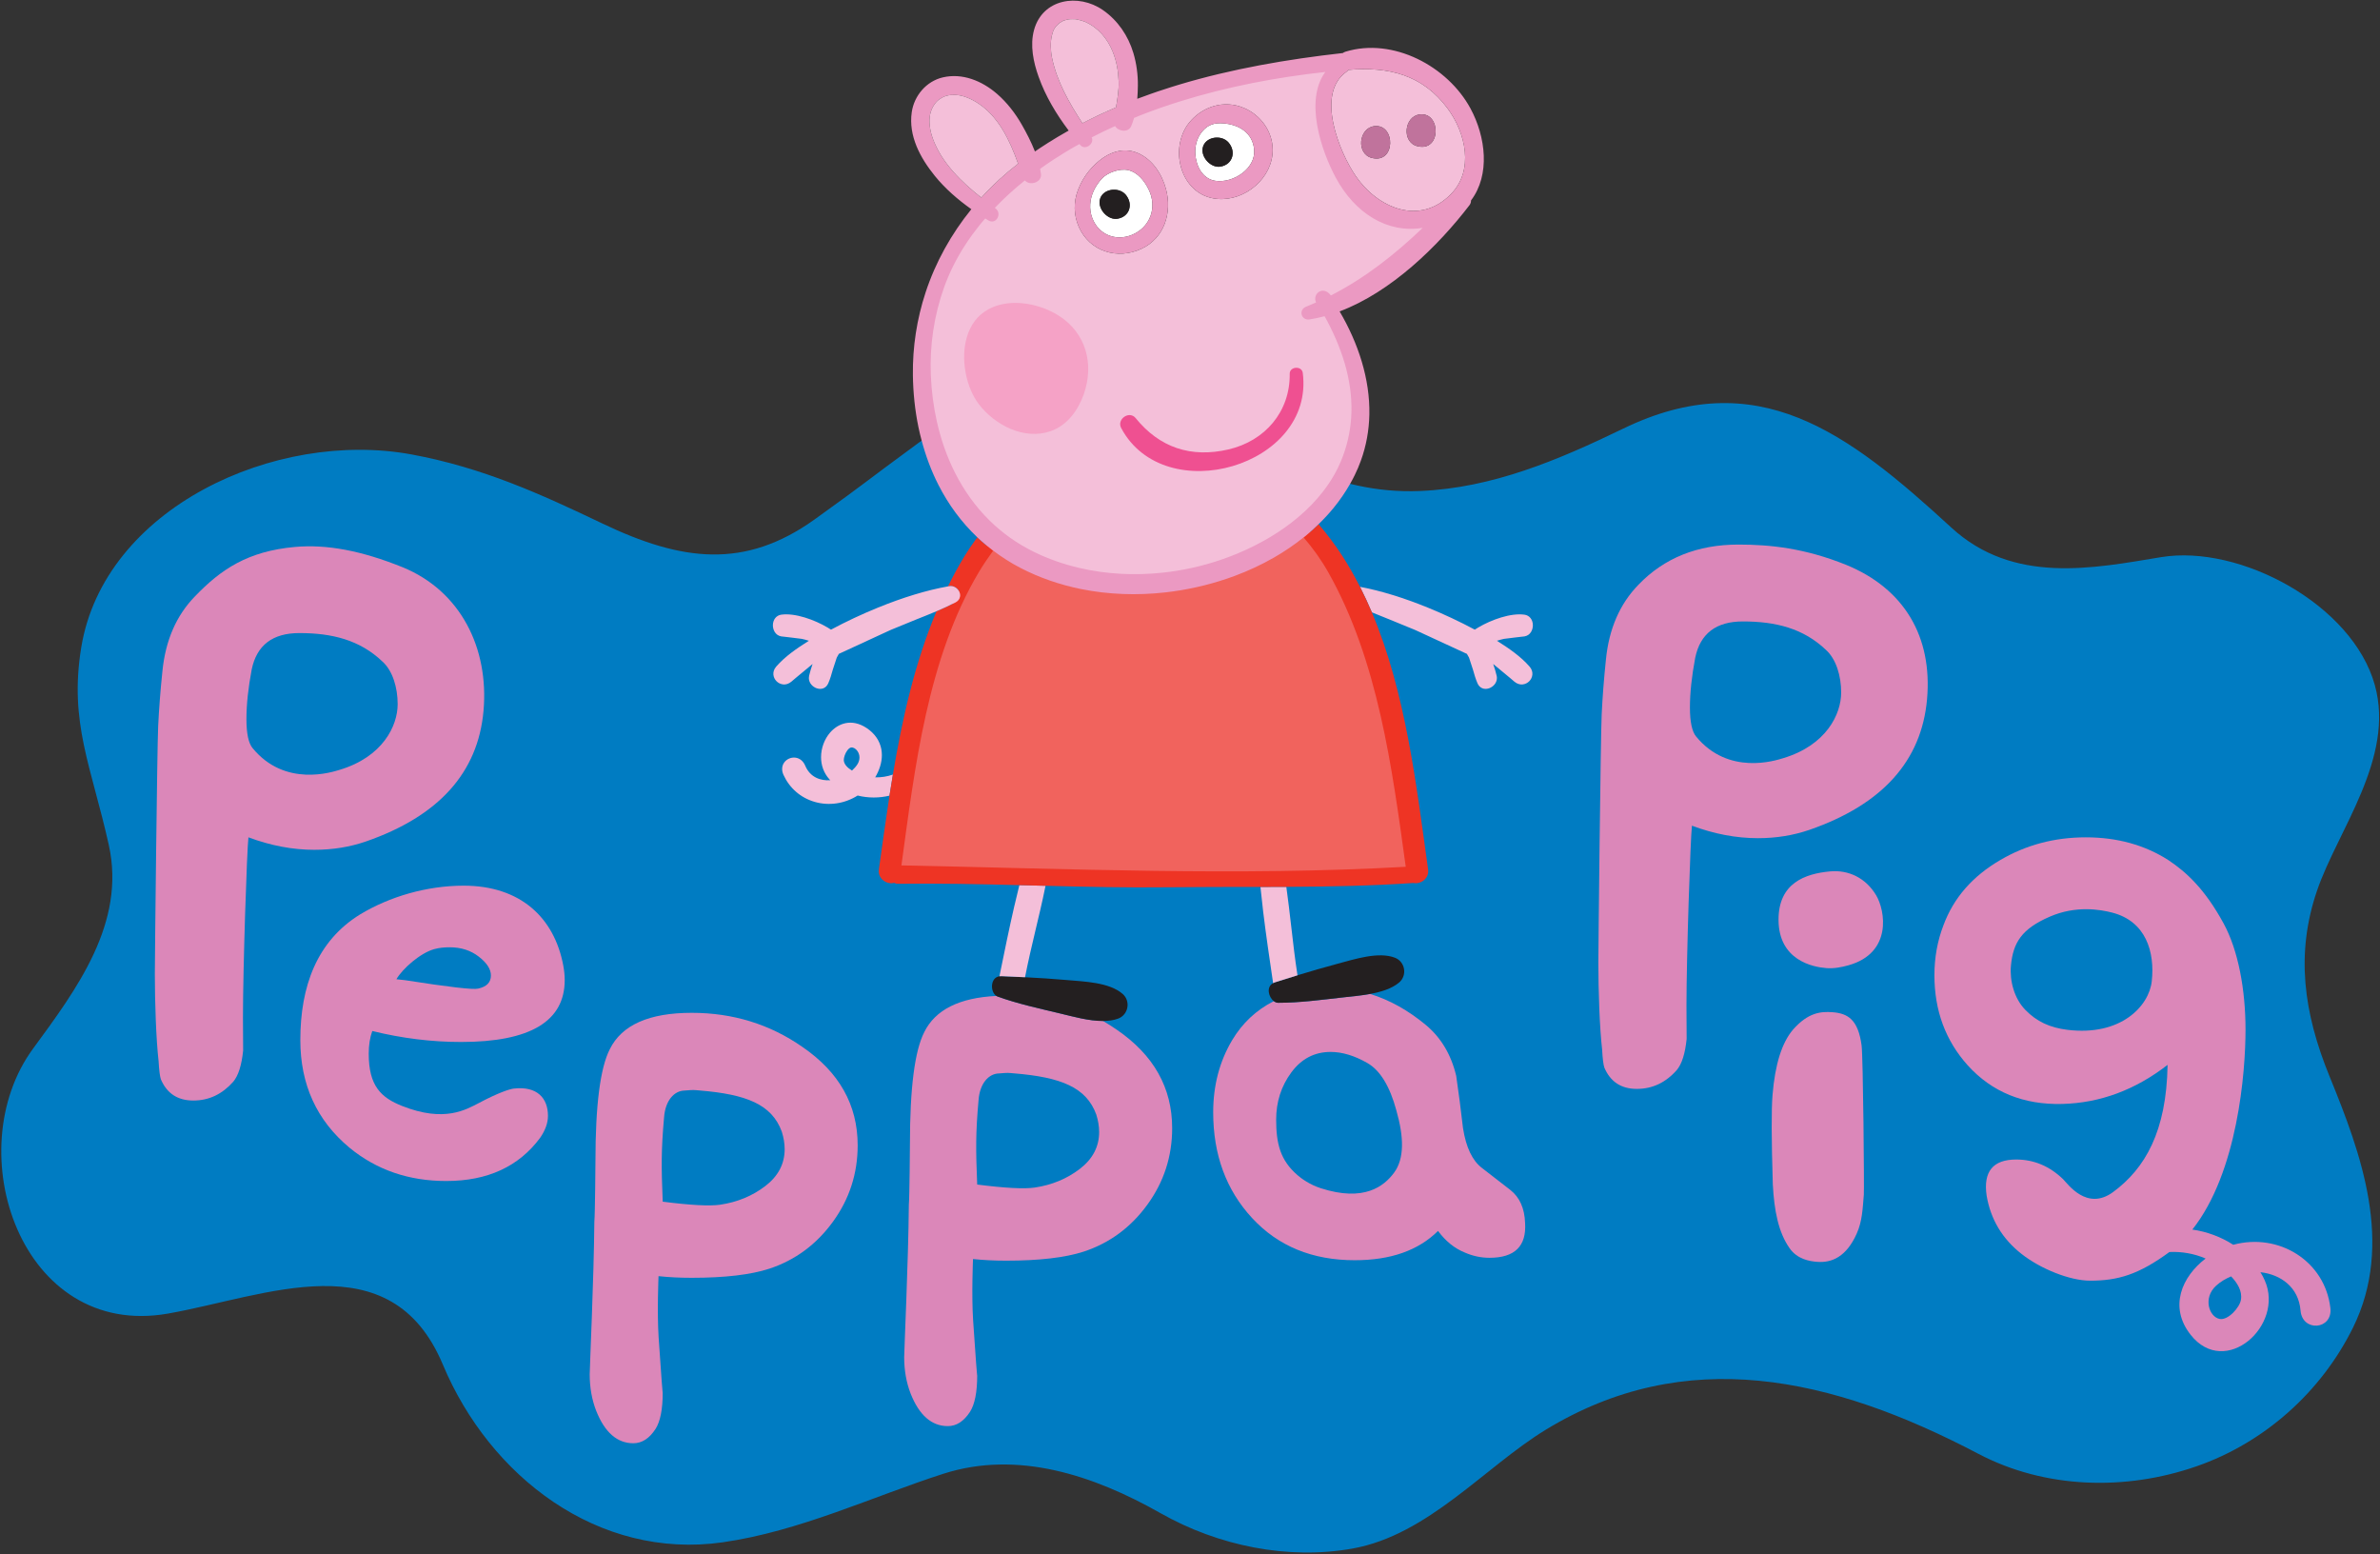
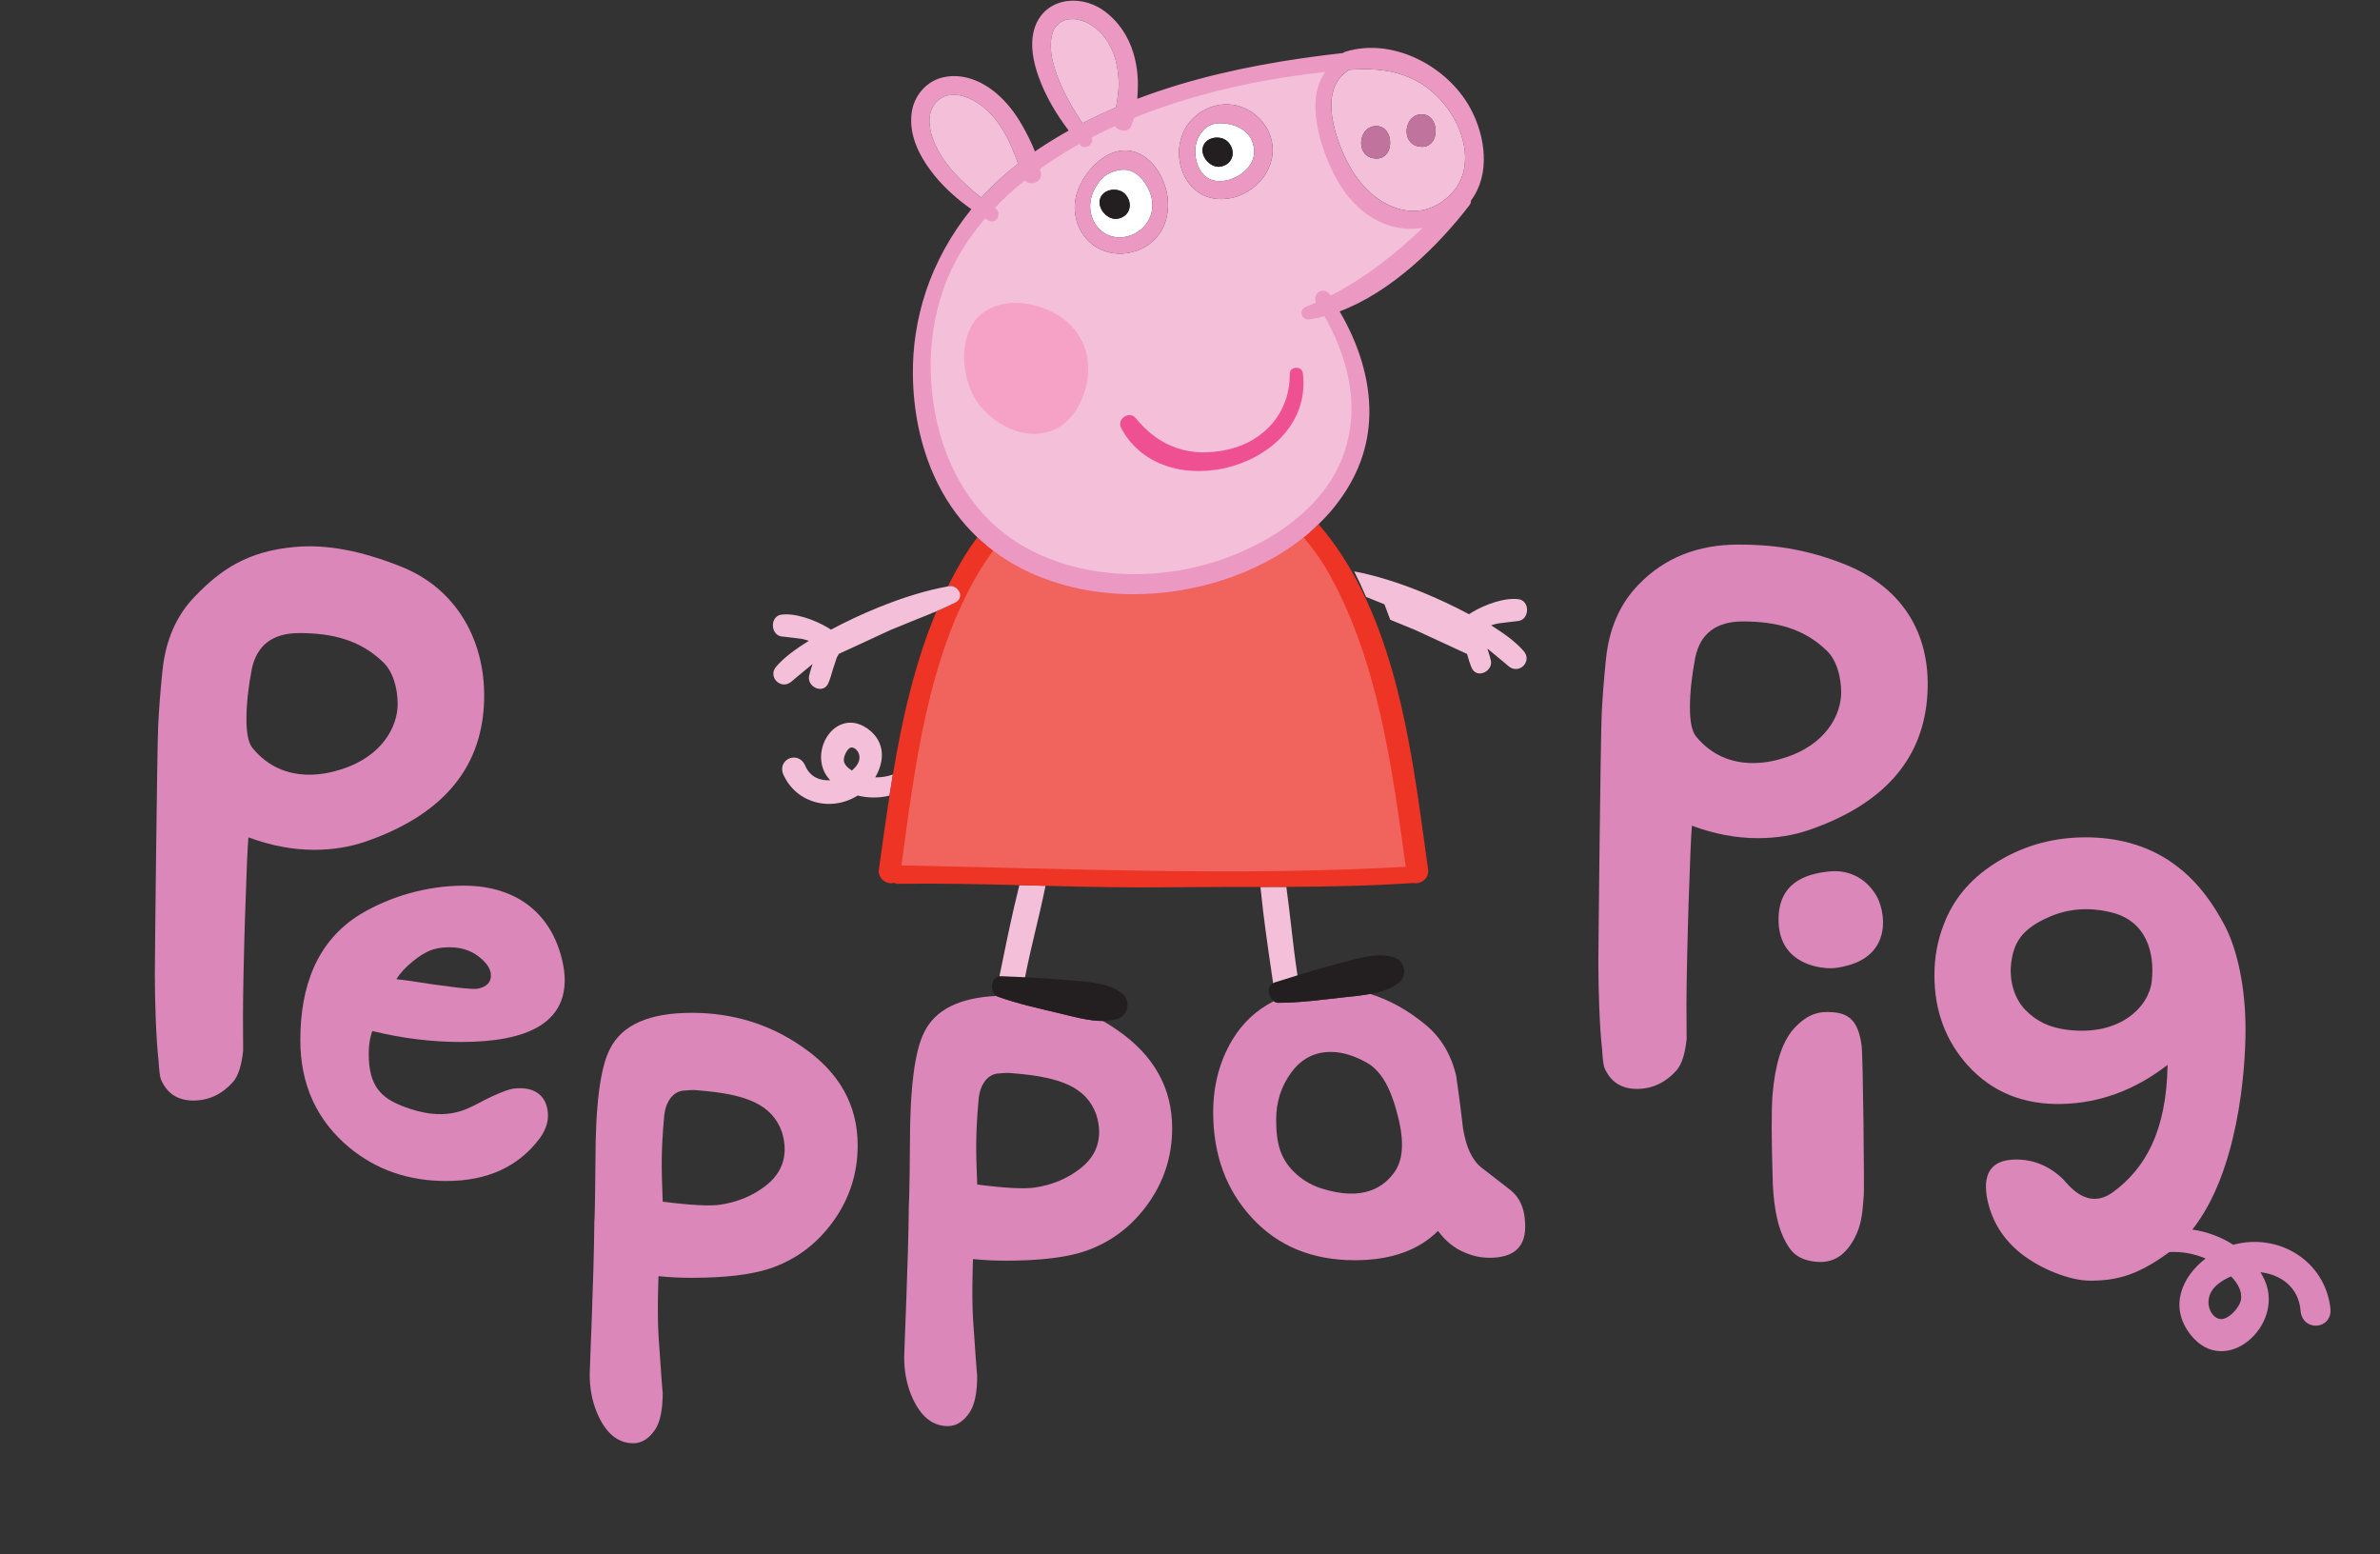
<svg xmlns="http://www.w3.org/2000/svg" xmlns:ns1="http://www.inkscape.org/namespaces/inkscape" xmlns:ns2="http://sodipodi.sourceforge.net/DTD/sodipodi-0.dtd" width="1000" height="652.846" id="svg2" version="1.1" ns1:version="0.91 r13725" ns2:docname="Peppa_Pig.svg">
  <rect width="100%" height="100%" fill="#333333" stroke="none" />
  <defs id="defs4">
    <clipPath clipPathUnits="userSpaceOnUse" id="clipPath3151">
      <path ns1:connector-curvature="0" d="m 190.636,589.727 234.532,0 0,54.819 -234.532,0 0,-54.819 z" id="path3153" />
    </clipPath>
    <clipPath clipPathUnits="userSpaceOnUse" id="clipPath44048">
      <path ns1:connector-curvature="0" d="m 203.262,624.717 143.86,0 0,30.418 -143.86,0 0,-30.418 z" id="path44050" />
    </clipPath>
    <clipPath clipPathUnits="userSpaceOnUse" id="clipPath44084">
      <path ns1:connector-curvature="0" d="m 429.16,613.423 108.016,0 0,51.912 -108.016,0 0,-51.912 z" id="path44086" />
    </clipPath>
    <clipPath clipPathUnits="userSpaceOnUse" id="clipPath60303">
      <path ns1:connector-curvature="0" d="m 501.461,74.188 107.471,0 0,-78.433 -107.471,0 0,78.433 z" id="path60305" />
    </clipPath>
    <clipPath clipPathUnits="userSpaceOnUse" id="clipPath60309">
      <path ns1:connector-curvature="0" d="m 520,19 69,0 0,39 -69,0 0,-39 z" id="path60311" />
    </clipPath>
    <clipPath clipPathUnits="userSpaceOnUse" id="clipPath61247">
      <path ns1:connector-curvature="0" d="M 155.379,978 30,978 l 0,-42.473 125.379,0 0,42.473 z" id="path61249" />
    </clipPath>
    <clipPath clipPathUnits="userSpaceOnUse" id="clipPath63360">
      <path ns1:connector-curvature="0" d="m 401,88.301 159.468,0 0,-51.324 -159.468,0" id="path63362" />
    </clipPath>
    <clipPath clipPathUnits="userSpaceOnUse" id="clipPath63368">
      <path ns1:connector-curvature="0" d="m 401,88.297 0,-51.294 159.376,0 0,51.294" id="path63370" />
    </clipPath>
    <clipPath clipPathUnits="userSpaceOnUse" id="clipPath63360-4">
      <path ns1:connector-curvature="0" d="m 401,88.301 159.468,0 0,-51.324 -159.468,0" id="path63362-0" />
    </clipPath>
    <clipPath clipPathUnits="userSpaceOnUse" id="clipPath63368-9">
      <path ns1:connector-curvature="0" d="m 401,88.297 0,-51.294 159.376,0 0,51.294" id="path63370-4" />
    </clipPath>
    <clipPath clipPathUnits="userSpaceOnUse" id="clipPath63960">
      <path ns1:connector-curvature="0" d="m 140.4,208.404 217.811,0 0,34.463 -217.811,0 0,-34.463 z" id="path63962" />
    </clipPath>
    <clipPath clipPathUnits="userSpaceOnUse" id="clipPath64439">
      <path ns1:connector-curvature="0" d="m 0,0 623.622,0 0,538.583 L 0,538.583 0,0 z" id="path64441" />
    </clipPath>
  </defs>
  <ns2:namedview id="base" pagecolor="#ffffff" bordercolor="#666666" borderopacity="1.0" ns1:pageopacity="0.0" ns1:pageshadow="2" ns1:zoom="0.35" ns1:cx="640.33789" ns1:cy="77.185438" ns1:document-units="px" ns1:current-layer="g65983" showgrid="false" fit-margin-left="0.5" fit-margin-bottom="0.5" fit-margin-top="0.5" fit-margin-right="0.5" ns1:window-width="1088" ns1:window-height="1006" ns1:window-x="832" ns1:window-y="0" ns1:window-maximized="0" />
  <g ns1:label="Layer 1" ns1:groupmode="layer" id="layer1" transform="translate(-1474.613,1284.652)">
    <g id="g65983" transform="matrix(3.087,0,0,-3.087,1061.629,1272.403)">
-       <path id="path64625" style="fill:#007cc2;fill-opacity:1;fill-rule:nonzero;stroke:none" d="m 432.712,628.783 c 9.277,3.215 17.007,10.13 21.335,18.886 5.639,11.418 1.082,23.73 -3.177,34.145 -3.583,8.764 -4.624,16.775 -1.735,25.272 2.793,8.218 10.645,18.025 7.886,28.006 -3.033,10.972 -18.364,19.19 -29.086,17.423 -9.257,-1.527 -20.101,-3.756 -28.571,4.032 -14.176,13.036 -26.443,22.27 -44.639,13.462 -8.819,-4.27 -17.806,-8.091 -27.668,-8.495 -12.084,-0.494 -20.525,5.587 -31.08,10.203 -12.206,5.336 -28.92,2.408 -37.045,-3.556 -8.383,-6.152 -6.672,-5.053 -14.221,-10.476 -9.552,-6.86 -18.126,-5.766 -28.961,-0.583 -8.418,4.025 -16.286,7.596 -25.928,9.383 -18.543,3.432 -41.89,-7.299 -44.984,-26.268 -1.668,-10.235 1.378,-16.201 3.749,-26.853 2.369,-10.641 -4.379,-19.65 -10.305,-27.731 -10.217,-13.925 -1.635,-39.565 18.355,-36.056 13.288,2.333 30.33,9.971 37.421,-6.942 6.388,-15.232 21.135,-26.595 38.083,-24.182 10.481,1.493 20.474,6.254 30.028,9.324 10.115,3.249 20.46,-0.194 29.576,-5.36 7.863,-4.458 17.357,-6.384 26.143,-4.81 10.256,1.836 18.001,11.093 26.207,16.117 19.095,11.681 38.956,7.287 58.974,-3.235 9.07,-4.764 20.005,-5.05 29.643,-1.706" ns1:connector-curvature="0" />
      <path id="path64631" style="fill:#db87b9;fill-opacity:1;fill-rule:nonzero;stroke:none" d="m 176.576,712.689 c 2.478,0 4.815,0.378 7.019,1.137 9.907,3.441 15.24,9.36 15.997,17.757 0.755,8.533 -3.106,16.322 -11.007,19.557 -5.636,2.271 -10.349,3.147 -14.661,2.762 -6.451,-0.577 -10.102,-3.08 -13.606,-6.722 -2.545,-2.611 -4.021,-6.01 -4.432,-10.201 -0.272,-2.617 -0.464,-5.098 -0.576,-7.439 -0.146,-3.004 -0.454,-31.991 -0.454,-33.777 0,-3.78 0.171,-8.879 0.511,-11.835 0.07,-1.236 0.172,-2.059 0.311,-2.472 0.82,-1.923 2.293,-2.885 4.417,-2.885 2.121,0 3.934,0.86 5.444,2.573 0.684,0.824 1.13,2.231 1.335,4.225 -0.018,1.507 -0.024,3.018 -0.024,4.529 0,6.661 0.538,22.775 0.744,24.491 3.029,-1.132 6.023,-1.7 8.982,-1.7 z m -8.533,24.554 c 0.685,3.292 2.845,4.939 6.483,4.939 4.46,0 8.235,-0.936 11.32,-3.884 1.374,-1.235 2.061,-3.524 2.061,-5.787 0,-2.948 -2.017,-7.185 -7.926,-8.948 -0.941,-0.281 -7.416,-2.43 -11.834,2.982 -0.524,0.642 -0.824,1.92 -0.824,3.91 0,1.989 0.239,4.25 0.72,6.788" ns1:connector-curvature="0" />
      <path id="path64633" style="fill:#db87b9;fill-opacity:1;fill-rule:nonzero;stroke:none" d="m 196.899,707.809 c -5.032,0 -10.078,-1.489 -14.075,-3.894 -5.934,-3.641 -8.165,-9.837 -8.165,-17.121 0,-6.047 2.229,-10.927 6.684,-14.637 3.68,-3.026 8.07,-4.538 13.172,-4.538 5.616,0 9.879,1.957 12.784,5.878 0.709,1.029 1.066,2.026 1.066,2.987 0,2.409 -1.474,4.074 -4.646,3.714 -0.585,-0.066 -2.163,-0.584 -4.744,-1.959 -1.742,-0.892 -4.681,-2.698 -10.456,-0.41 -2.859,1.13 -4.55,2.712 -4.55,7.107 0,1.171 0.16,2.201 0.485,3.094 4.057,-0.995 8.084,-1.492 12.081,-1.492 9.405,0 14.11,2.811 14.11,8.429 0,0.619 -0.067,1.27 -0.192,1.956 -1.226,6.578 -5.88,10.886 -13.554,10.886 z m 1.963,-14.008 c -0.647,-0.173 -3.967,0.21 -9.965,1.148 l -1.161,0.128 c 0.837,1.448 3.25,3.562 5.129,4.09 0.704,0.199 1.416,0.257 2.127,0.257 1.546,0 2.869,-0.426 3.965,-1.279 1.097,-0.853 1.645,-1.704 1.645,-2.556 0,-0.939 -0.58,-1.535 -1.74,-1.788" ns1:connector-curvature="0" />
      <path id="path64635" style="fill:#db87b9;fill-opacity:1;fill-rule:nonzero;stroke:none" d="m 242.988,685.87 c -4.433,3.088 -9.452,4.635 -15.059,4.635 -5.801,0 -9.518,-1.649 -11.146,-4.946 -1.305,-2.543 -1.956,-7.627 -1.956,-15.249 0,0 -0.049,-7.144 -0.15,-8.242 -0.065,-7.693 -0.632,-19.867 -0.632,-20.759 0,-1.784 0.292,-3.433 0.877,-4.945 1.168,-2.953 2.857,-4.431 5.065,-4.431 1.168,0 2.174,0.649 3.021,1.951 0.649,1.029 0.974,2.674 0.974,4.932 0,-0.205 -0.215,2.293 -0.555,7.5 -0.224,3.442 -0.015,8.355 -0.015,8.355 1.436,-0.149 2.828,-0.223 4.522,-0.223 4.497,0 8.017,0.412 10.56,1.238 3.52,1.164 6.403,3.292 8.652,6.386 2.248,3.088 3.372,6.558 3.372,10.404 0,5.496 -2.511,9.959 -7.53,13.394 z m -5.042,-18.938 c -1.759,-1.347 -3.812,-2.194 -6.153,-2.54 -1.433,-0.206 -4.035,-0.067 -7.811,0.415 -0.19,4.797 -0.216,6.963 0.185,11.481 0.173,2.323 1.405,3.622 2.797,3.64 1.312,0.105 1.139,0.085 2.096,0.005 6.279,-0.523 9.763,-1.867 11.13,-5.595 0.26,-0.829 0.391,-1.622 0.391,-2.381 0,-2.004 -0.878,-3.681 -2.635,-5.025" ns1:connector-curvature="0" />
      <path id="path64637" style="fill:#db87b9;fill-opacity:1;fill-rule:nonzero;stroke:none" d="m 269.554,692.725 c -0.054,0.019 -0.105,0.045 -0.154,0.077 -5.037,-0.241 -8.312,-1.875 -9.813,-4.912 -1.306,-2.542 -1.956,-7.625 -1.956,-15.249 0,0 -0.048,-7.144 -0.148,-8.242 -0.067,-7.694 -0.635,-19.866 -0.635,-20.758 0,-1.783 0.293,-3.432 0.877,-4.946 1.169,-2.952 2.857,-4.43 5.066,-4.43 1.169,0 2.174,0.649 3.021,1.951 0.648,1.028 0.974,2.674 0.974,4.932 0,-0.206 -0.213,2.291 -0.554,7.498 -0.226,3.444 -0.015,8.355 -0.015,8.355 1.434,-0.148 2.827,-0.222 4.522,-0.222 4.497,0 8.015,0.413 10.56,1.237 3.518,1.166 6.402,3.292 8.651,6.387 2.247,3.089 3.373,6.558 3.373,10.405 0,5.494 -2.51,9.958 -7.53,13.393 -0.617,0.428 -1.244,0.824 -1.882,1.195 -1.923,-0.007 -4.088,0.603 -5.712,0.993 -2.986,0.717 -5.876,1.336 -8.645,2.336 z m 13.44,-16.056 c 0.261,-0.828 0.391,-1.621 0.391,-2.382 0,-2.002 -0.88,-3.679 -2.636,-5.025 -1.757,-1.346 -3.81,-2.193 -6.151,-2.537 -1.433,-0.207 -4.037,-0.069 -7.812,0.413 -0.191,4.797 -0.216,6.963 0.184,11.482 0.174,2.323 1.406,3.62 2.798,3.639 1.313,0.105 1.139,0.084 2.096,0.004 6.279,-0.522 9.764,-1.866 11.13,-5.594" ns1:connector-curvature="0" />
      <path id="path64639" style="fill:#db87b9;fill-opacity:1;fill-rule:nonzero;stroke:none" d="m 307.756,691.871 c -0.214,-0.002 -0.418,0.086 -0.599,0.224 -2.385,-1.213 -4.282,-2.981 -5.675,-5.323 -1.717,-2.889 -2.574,-6.159 -2.574,-9.803 0,-5.782 1.769,-10.583 5.306,-14.401 3.537,-3.82 8.191,-5.728 13.962,-5.728 4.876,0 8.657,1.327 11.334,3.986 1.032,-1.392 2.235,-2.366 3.607,-2.924 1.099,-0.486 2.231,-0.731 3.402,-0.731 3.432,0 5.047,1.582 4.841,4.746 -0.07,1.993 -0.74,3.489 -2.011,4.487 -1.27,0.997 -2.56,1.994 -3.863,2.993 -1.306,0.995 -2.163,2.798 -2.576,5.417 -0.273,2.407 -0.584,4.777 -0.926,7.116 -0.688,2.889 -2.062,5.192 -4.121,6.912 -2.422,2.014 -4.955,3.421 -7.596,4.232 -1.257,-0.23 -2.538,-0.341 -3.587,-0.457 -3.053,-0.341 -5.98,-0.744 -8.924,-0.746 z m 16.087,-14.665 c 1.029,-3.591 1.102,-6.523 -0.306,-8.443 -1.365,-1.858 -4.09,-4.025 -9.979,-2.128 -1.553,0.5 -2.675,1.345 -3.194,1.796 -2.297,1.997 -2.886,4.215 -2.886,7.534 0,2.416 0.683,4.557 2.058,6.421 1.373,1.863 3.157,2.797 5.352,2.797 1.58,0 3.243,-0.501 4.994,-1.502 1.748,-1.002 3.069,-3.159 3.961,-6.475" ns1:connector-curvature="0" />
      <path id="path64641" style="fill:#db87b9;fill-opacity:1;fill-rule:nonzero;stroke:none" d="m 385.061,751.465 c -5.637,2.27 -10.332,2.761 -14.662,2.761 -5.567,0 -10.102,-1.82 -13.605,-5.462 -2.546,-2.611 -4.023,-6.012 -4.433,-10.201 -0.272,-2.619 -0.465,-5.098 -0.576,-7.439 -0.145,-3.004 -0.454,-31.992 -0.454,-33.778 0,-3.779 0.17,-8.88 0.513,-11.834 0.065,-1.236 0.168,-2.059 0.308,-2.472 0.821,-1.924 2.293,-2.886 4.417,-2.886 2.122,0 3.935,0.857 5.444,2.574 0.685,0.824 1.13,2.23 1.335,4.223 -0.018,1.508 -0.024,3.019 -0.024,4.53 0,6.659 0.539,22.774 0.744,24.492 3.028,-1.132 6.022,-1.7 8.983,-1.7 2.476,0 4.815,0.378 7.018,1.135 9.908,3.443 15.241,9.361 15.998,17.759 0.755,8.532 -3.107,15.062 -11.006,18.298 z m -8.606,-26.319 c -0.94,-0.28 -7.416,-2.429 -11.835,2.983 -0.523,0.641 -0.824,1.92 -0.824,3.909 0,1.988 0.24,4.25 0.721,6.789 0.685,3.291 2.847,4.938 6.483,4.938 4.461,0 8.235,-0.935 11.322,-3.883 1.371,-1.236 2.06,-3.525 2.06,-5.787 0,-2.951 -2.018,-7.185 -7.927,-8.949" ns1:connector-curvature="0" />
      <path id="path64643" style="fill:#db87b9;fill-opacity:1;fill-rule:nonzero;stroke:none" d="m 382.87,709.751 c -3.418,-0.316 -7.006,-1.595 -7.014,-6.547 -0.007,-5.552 4.665,-6.47 6.511,-6.613 1.025,-0.079 2.018,0.106 3.025,0.388 5.952,1.675 5.016,7.422 3.736,9.546 -1.4,2.319 -3.716,3.46 -6.258,3.226" ns1:connector-curvature="0" />
      <path id="path64645" style="fill:#db87b9;fill-opacity:1;fill-rule:nonzero;stroke:none" d="m 383.191,690.589 c -1.574,0.116 -3.311,-0.034 -5.361,-2.365 -1.524,-1.784 -2.453,-4.754 -2.792,-8.911 -0.161,-1.948 -0.151,-6.002 0.039,-12.155 0.188,-3.547 0.751,-6.516 2.292,-8.698 1.038,-1.475 2.672,-1.765 3.769,-1.844 1.987,-0.147 3.958,0.696 5.363,3.853 0.737,1.653 0.8,3.273 0.964,5.289 0.064,0.779 -0.091,18.66 -0.303,20.31 -0.473,3.497 -1.847,4.365 -3.971,4.521" ns1:connector-curvature="0" />
      <path id="path64647" style="fill:#db87b9;fill-opacity:1;fill-rule:nonzero;stroke:none" d="m 437.748,658.943 c -1.67,1.075 -3.603,1.792 -5.569,2.067 6.186,7.798 7.239,21.468 7.239,27.204 0,5.425 -0.993,10.813 -2.983,14.454 -2.543,4.671 -5.055,6.977 -7.528,8.625 -3.227,2.061 -6.97,3.093 -11.229,3.093 -4.26,0 -8.14,-1.032 -11.645,-3.093 -3.777,-2.199 -6.353,-5.154 -7.726,-8.864 -0.821,-2.13 -1.234,-4.397 -1.234,-6.803 0,-4.809 1.509,-8.897 4.531,-12.264 3.298,-3.64 7.592,-5.392 12.882,-5.257 5.151,0.137 9.925,1.909 14.322,5.319 -0.141,-9.066 -3.063,-14.107 -7.42,-17.311 -3.569,-2.625 -6.181,1.135 -6.801,1.752 -1.854,1.788 -3.984,2.678 -6.388,2.678 -3.16,0 -4.499,-1.642 -4.017,-4.93 0.548,-3.216 2.127,-5.852 4.738,-7.908 2.609,-2.053 6.596,-3.649 9.347,-3.649 3.777,0 6.589,0.821 10.783,3.894 0.003,10e-4 0.005,0.005 0.007,0.006 1.673,0.081 3.392,-0.218 4.927,-0.887 -3.205,-2.445 -5.047,-6.563 -2.035,-10.379 4.708,-5.963 12.812,1.255 10.084,7.411 -0.166,0.385 -0.365,0.748 -0.585,1.107 2.751,-0.303 5.198,-2.033 5.459,-5.22 0.247,-2.958 4.393,-2.622 4.06,0.342 -0.733,6.402 -7.013,10.287 -13.219,8.613 z m -11.095,35.838 c -0.371,-3.344 -4.193,-7.486 -11.487,-6.588 -2.398,0.296 -4.175,1.131 -5.707,2.701 -1.538,1.568 -2.153,3.982 -1.972,6.009 0.286,3.202 1.513,5.046 5.27,6.68 3.595,1.569 6.918,0.972 8.525,0.557 4.564,-1.182 5.82,-5.316 5.371,-9.359 z m 12.143,-43.307 c -0.167,-1.081 -1.765,-2.838 -2.891,-2.628 -1.449,0.276 -2.323,2.868 -0.485,4.531 0.592,0.541 1.293,0.951 2.035,1.262 0.854,-0.892 1.533,-1.991 1.341,-3.165" ns1:connector-curvature="0" />
      <path id="path64649" style="fill:#f4bfd9;fill-opacity:1;fill-rule:nonzero;stroke:none" d="m 252.903,722.548 c 0.584,0.984 0.91,2.033 0.91,3.021 0,0.283 -0.027,0.559 -0.076,0.828 -0.22,1.146 -0.91,2.138 -1.995,2.86 -2.078,1.385 -3.935,0.591 -4.977,-0.615 -0.759,-0.874 -1.23,-2.102 -1.23,-3.346 0,-1.059 0.339,-2.128 1.13,-3.009 0,0 0.087,-0.085 0.132,-0.13 -1.305,-0.091 -2.747,0.37 -3.422,1.988 -0.26,0.619 -0.748,1.014 -1.343,1.086 -0.577,0.067 -1.169,-0.189 -1.508,-0.653 -0.342,-0.469 -0.38,-1.085 -0.106,-1.687 0.83,-1.82 2.34,-3.127 4.248,-3.682 1.954,-0.567 4.076,-0.249 5.848,0.865 1.447,-0.363 2.955,-0.347 4.335,-0.015 0.149,0.956 0.303,1.912 0.464,2.869 -0.765,-0.269 -1.592,-0.399 -2.41,-0.38 z m -2.38,1.841 c -0.186,-0.326 -0.471,-0.627 -0.777,-0.917 -0.63,0.384 -1.03,0.818 -1.107,1.31 -0.006,0.037 -0.01,0.076 -0.01,0.121 0,0.347 0.175,0.906 0.482,1.317 0.174,0.232 0.359,0.372 0.518,0.391 0.3,0.039 0.645,-0.161 0.876,-0.508 0.172,-0.258 0.259,-0.551 0.259,-0.85 0,-0.291 -0.081,-0.586 -0.241,-0.864" ns1:connector-curvature="0" />
-       <path id="path64651" style="fill:#f4bfd9;fill-opacity:1;fill-rule:nonzero;stroke:none" d="m 323.008,743.993 3.333,-1.367 0.321,-0.146 c 0,0 0.112,-0.051 0.188,-0.084 0.011,-0.005 0.021,-0.01 0.031,-0.015 0,0 6.457,-2.981 6.465,-2.987 0.028,-0.01 0.052,-0.012 0.08,-0.024 0.016,-0.026 0.032,-0.054 0.051,-0.08 l 0.253,-0.446 0.539,-1.655 c 0.174,-0.612 0.352,-1.246 0.617,-1.85 0.279,-0.634 0.891,-0.899 1.559,-0.675 0.563,0.188 1.079,0.723 1.079,1.402 0,0.105 -0.01,0.211 -0.037,0.319 -0.112,0.49 -0.269,1.01 -0.471,1.592 l 2.283,-1.89 0.602,-0.513 c 0.739,-0.627 1.576,-0.408 2.037,0.064 0.452,0.462 0.651,1.283 0.018,2 -1.213,1.378 -2.73,2.423 -4.432,3.498 0.321,0.101 0.64,0.19 0.952,0.257 l 1.475,0.183 1.341,0.156 c 0.794,0.141 1.141,0.9 1.128,1.543 -0.015,0.753 -0.472,1.319 -1.14,1.411 -1.877,0.262 -4.522,-0.691 -6.311,-1.752 -0.162,-0.095 -0.314,-0.191 -0.454,-0.285 -2.049,1.094 -4.191,2.1 -6.358,2.984 -0.002,0 -0.005,0 -0.008,10e-4 -0.002,0.002 -0.005,0.004 -0.01,0.006 -3.318,1.352 -6.422,2.302 -9.247,2.836 0.578,-1.134 1.113,-2.292 1.613,-3.471 0.837,-0.352 1.676,-0.686 2.503,-1.012" ns1:connector-curvature="0" />
+       <path id="path64651" style="fill:#f4bfd9;fill-opacity:1;fill-rule:nonzero;stroke:none" d="m 323.008,743.993 3.333,-1.367 0.321,-0.146 c 0,0 0.112,-0.051 0.188,-0.084 0.011,-0.005 0.021,-0.01 0.031,-0.015 0,0 6.457,-2.981 6.465,-2.987 0.028,-0.01 0.052,-0.012 0.08,-0.024 0.016,-0.026 0.032,-0.054 0.051,-0.08 c 0.174,-0.612 0.352,-1.246 0.617,-1.85 0.279,-0.634 0.891,-0.899 1.559,-0.675 0.563,0.188 1.079,0.723 1.079,1.402 0,0.105 -0.01,0.211 -0.037,0.319 -0.112,0.49 -0.269,1.01 -0.471,1.592 l 2.283,-1.89 0.602,-0.513 c 0.739,-0.627 1.576,-0.408 2.037,0.064 0.452,0.462 0.651,1.283 0.018,2 -1.213,1.378 -2.73,2.423 -4.432,3.498 0.321,0.101 0.64,0.19 0.952,0.257 l 1.475,0.183 1.341,0.156 c 0.794,0.141 1.141,0.9 1.128,1.543 -0.015,0.753 -0.472,1.319 -1.14,1.411 -1.877,0.262 -4.522,-0.691 -6.311,-1.752 -0.162,-0.095 -0.314,-0.191 -0.454,-0.285 -2.049,1.094 -4.191,2.1 -6.358,2.984 -0.002,0 -0.005,0 -0.008,10e-4 -0.002,0.002 -0.005,0.004 -0.01,0.006 -3.318,1.352 -6.422,2.302 -9.247,2.836 0.578,-1.134 1.113,-2.292 1.613,-3.471 0.837,-0.352 1.676,-0.686 2.503,-1.012" ns1:connector-curvature="0" />
      <path id="path64653" style="fill:#231f20;fill-opacity:1;fill-rule:nonzero;stroke:none" d="m 307.063,694.548 c -0.969,-0.52 -0.62,-1.909 0.094,-2.453 0.181,-0.138 0.385,-0.226 0.599,-0.224 2.944,0.002 5.871,0.405 8.924,0.746 1.049,0.116 2.33,0.227 3.587,0.457 1.491,0.272 2.946,0.714 3.938,1.548 1.143,0.957 0.846,2.824 -0.543,3.375 -2.253,0.888 -5.577,-0.219 -7.83,-0.815 -1.848,-0.492 -3.656,-1.022 -5.45,-1.569 -1.028,-0.314 -2.053,-0.634 -3.074,-0.96 -0.09,-0.029 -0.172,-0.064 -0.245,-0.105" ns1:connector-curvature="0" />
      <path id="path64655" style="fill:#f4bfd9;fill-opacity:1;fill-rule:nonzero;stroke:none" d="m 305.703,704.341 c 0.004,-0.018 0.003,-0.034 0.005,-0.052 0.398,-3.263 0.881,-6.527 1.347,-9.685 l 0.008,-0.056 c 0.073,0.041 0.155,0.076 0.245,0.105 1.021,0.326 2.046,0.646 3.074,0.96 -0.338,2.173 -0.599,4.417 -0.848,6.601 0,0 -0.25,2.13 -0.302,2.569 -0.003,0.018 -0.002,0.033 -0.004,0.049 -0.113,0.927 -0.233,1.867 -0.364,2.814 -1.176,-0.005 -2.35,-0.01 -3.525,-0.01 0.104,-1.048 0.226,-2.142 0.364,-3.295" ns1:connector-curvature="0" />
      <path id="path64657" style="fill:#231f20;fill-opacity:1;fill-rule:nonzero;stroke:none" d="m 269.813,695.479 c -1.288,-0.19 -1.257,-2.16 -0.413,-2.677 0.049,-0.032 0.1,-0.058 0.154,-0.077 2.769,-1 5.659,-1.619 8.645,-2.336 1.624,-0.39 3.789,-1 5.712,-0.993 0.731,0.001 1.429,0.088 2.046,0.316 1.4,0.511 1.757,2.368 0.638,3.357 -1.815,1.605 -5.318,1.696 -7.639,1.9 -1.905,0.168 -3.787,0.286 -5.659,0.38 -1.074,0.054 -2.147,0.102 -3.217,0.144 -0.096,0.004 -0.183,-0.002 -0.267,-0.014" ns1:connector-curvature="0" />
      <path id="path64659" style="fill:#f4bfd9;fill-opacity:1;fill-rule:nonzero;stroke:none" d="m 271.872,705.156 c -0.006,-0.019 -0.013,-0.036 -0.016,-0.057 -0.733,-3.183 -1.387,-6.397 -2.019,-9.508 l -0.024,-0.112 c 0.084,0.012 0.171,0.018 0.267,0.014 1.07,-0.042 2.143,-0.09 3.217,-0.144 0.423,2.16 0.941,4.361 1.448,6.499 0,0 0.496,2.096 0.593,2.519 0.003,0.015 0.009,0.028 0.012,0.044 0.255,1.105 0.505,2.236 0.737,3.381 -1.187,0.03 -2.375,0.058 -3.562,0.089 -0.217,-0.871 -0.434,-1.775 -0.653,-2.725" ns1:connector-curvature="0" />
      <path ns1:connector-curvature="0" id="path64661" style="fill:#f1635d;fill-opacity:1;fill-rule:nonzero;stroke:none" d="m 255.136,709.713 c 23.727,-0.464 47.601,-1.532 71.319,-0.196 -1.941,14.058 -3.904,29.117 -10.947,41.62 -1.005,1.781 -2.186,3.424 -3.5,4.95 -1.316,-1.052 -2.715,-2.004 -4.18,-2.846 -1.78,-1.021 -3.649,-1.888 -5.554,-2.596 -0.369,-0.138 -0.739,-0.268 -1.111,-0.395 -2.796,-0.945 -5.725,-1.603 -8.697,-1.937 -3.988,-0.45 -8.049,-0.317 -11.964,0.476 -2.961,0.605 -5.836,1.585 -8.531,2.981 -1.391,0.721 -2.668,1.547 -3.86,2.447 -0.721,-0.992 -1.414,-2.011 -2.051,-3.08 -7.223,-12.151 -9.028,-27.572 -10.924,-41.424" />
      <path id="path64663" style="fill:#ee3424;fill-opacity:1;fill-rule:nonzero;stroke:none" d="m 311.212,755.201 c 1.265,-1.468 2.402,-3.05 3.369,-4.764 6.778,-12.034 8.668,-26.528 10.536,-40.059 -22.828,-1.286 -45.806,-0.258 -68.643,0.189 1.825,13.332 3.562,28.175 10.514,39.87 0.613,1.028 1.28,2.009 1.974,2.964 -0.72,0.543 -1.413,1.109 -2.057,1.715 -0.031,0.028 -0.061,0.06 -0.093,0.09 -0.064,-0.087 -0.135,-0.165 -0.201,-0.252 -0.551,-0.748 -1.071,-1.521 -1.556,-2.314 -0.817,-1.335 -1.555,-2.708 -2.248,-4.105 0.049,0.009 0.099,0.02 0.147,0.028 l 10e-4,0 c 0.701,0.122 1.265,-0.36 1.44,-0.877 0.18,-0.536 -0.04,-1.058 -0.559,-1.327 -0.843,-0.436 -1.711,-0.831 -2.589,-1.206 -2.95,-7.016 -4.662,-14.622 -5.934,-22.225 -0.161,-0.957 -0.315,-1.913 -0.464,-2.869 -0.523,-3.381 -0.982,-6.746 -1.443,-10.044 -0.181,-1.305 1.147,-2.093 2.066,-1.824 0.162,-0.081 0.351,-0.132 0.576,-0.126 5.491,0.073 10.983,-0.044 16.477,-0.184 1.187,-0.031 2.375,-0.059 3.562,-0.089 5.554,-0.142 11.108,-0.268 16.664,-0.201 4.197,0.05 8.392,0.039 12.588,0.045 1.175,0 2.349,0.005 3.525,0.01 5.768,0.03 11.537,0.135 17.303,0.529 0.916,-0.212 2.17,0.568 1.993,1.84 -1.587,11.381 -3.034,24.065 -7.655,34.99 -0.5,1.179 -1.035,2.337 -1.613,3.471 -0.726,1.428 -1.514,2.821 -2.381,4.164 -0.991,1.541 -2.086,2.989 -3.259,4.36 -0.554,-0.539 -1.127,-1.057 -1.723,-1.55 -0.104,-0.084 -0.212,-0.164 -0.317,-0.249" ns1:connector-curvature="0" />
      <path id="path64665" style="fill:#f4bfd9;fill-opacity:1;fill-rule:nonzero;stroke:none" d="m 331.267,801.916 c 3.184,3.252 2.012,8.327 -0.456,11.658 -3.412,4.608 -8.069,5.712 -13.501,5.25 -0.067,-0.094 -0.148,-0.181 -0.258,-0.257 -4.267,-2.984 -0.944,-11.005 1.28,-14.23 2.944,-4.27 8.646,-6.809 12.935,-2.421 z m -4.243,10.842 c 2.922,0.357 2.955,-5.177 -0.35,-4.315 -2.137,0.557 -1.785,4.055 0.35,4.315 z m -6.19,-1.597 c 2.922,0.358 2.955,-5.177 -0.35,-4.315 -2.134,0.557 -1.784,4.056 0.35,4.315" ns1:connector-curvature="0" />
      <path ns1:connector-curvature="0" id="path64675" style="fill:#f5a2c6;fill-opacity:1;fill-rule:nonzero;stroke:none" d="m 277.628,767.528 c 2.839,1.001 4.664,3.543 5.632,6.294 1.794,5.118 0.38,10.439 -4.309,13.379 -3.537,2.216 -8.932,3.148 -12.581,0.653 -1.765,-1.205 -2.785,-3.082 -3.222,-5.174 -0.754,-3.635 0.259,-7.935 2.218,-10.525 2.715,-3.59 7.761,-6.211 12.262,-4.627" />
      <path id="path64667" style="fill:#f4bfd9;fill-opacity:1;fill-rule:nonzero;stroke:none" d="m 268.953,755.517 c 1.719,-1.687 4.076,-2.785 6.39,-3.916 1.941,-0.949 5.144,-2.011 7.249,-2.506 3.725,-0.878 6.821,-0.49 10.65,-0.072 2.661,0.287 4.474,1.215 6.974,2.06 0.375,0.128 2.947,0.839 3.318,0.979 1.645,0.617 2.258,0.909 3.851,1.803 1.262,0.71 2.257,2.087 3.41,2.97 1.32,1.015 2.546,2.26 3.62,3.505 1.077,1.245 1.658,1.795 2.385,3.27 0.257,0.525 0.723,2.223 0.927,2.778 0.738,1.987 1.329,4.667 1.385,6.63 0.064,2.27 -0.859,4.28 -1.499,6.464 l -2.925,7.253 c 4.623,2.359 11.035,7.197 14.821,10.825 -4.825,-0.8 -10.168,1.89 -12.763,6.715 -1.997,3.714 -3.34,11.194 -0.496,15.074 -6.581,-0.715 -17.038,-2.454 -23.513,-4.478 l 3.24,0.924 c -1.708,-0.533 -8.528,-2.573 -8.528,-2.573 -6.162,-2.848 -10.426,-5.397 -14.75,-8.512 -1.438,-1.153 -6.058,-5.357 -6.058,-5.357 0,0 -3.312,-5.654 -4.941,-9.55 -1.363,-3.83 -2.319,-8.358 -2.149,-12.42 0.09,-2.14 0.476,-6.572 0.941,-8.627 0.549,-2.438 2.061,-4.437 3.164,-6.615 1.219,-2.407 3.365,-4.727 5.298,-6.623 z M 295.941,811.99 c 0.86,0.921 1.913,1.572 3.05,1.9 1.316,0.38 2.743,0.324 4.096,-0.248 2.274,-0.961 3.897,-3.174 3.92,-5.671 0.032,-3.813 -3.703,-7.025 -7.517,-6.711 -5.138,0.421 -6.828,7.212 -3.549,10.73 z m -15.446,-9.547 c 0.356,0.939 0.867,1.85 1.506,2.622 0.567,0.685 1.224,1.318 1.951,1.808 1.392,0.935 3.029,1.348 4.733,0.609 1.962,-0.85 3.25,-2.858 3.79,-4.859 0.87,-3.202 -0.203,-6.696 -3.346,-8.156 -3.264,-1.518 -7.039,-0.359 -8.513,2.996 -0.698,1.585 -0.734,3.363 -0.121,4.98 z m -13.511,-29.079 c -1.567,2.072 -2.377,5.511 -1.774,8.419 0.349,1.674 1.165,3.175 2.577,4.139 2.919,1.996 7.235,1.251 10.064,-0.522 3.751,-2.352 4.882,-6.608 3.447,-10.702 -0.774,-2.201 -2.234,-4.234 -4.505,-5.035 -3.601,-1.267 -7.637,0.829 -9.809,3.701" ns1:connector-curvature="0" ns2:nodetypes="cccccccccccccccccccccccccsccccccccccccccccccccccc" />
      <path id="path64669" style="fill:#c0739c;fill-opacity:1;fill-rule:nonzero;stroke:none" d="m 320.484,806.846 c 3.305,-0.862 3.272,4.673 0.35,4.315 -2.134,-0.259 -2.484,-3.758 -0.35,-4.315" ns1:connector-curvature="0" />
      <path id="path64671" style="fill:#c0739c;fill-opacity:1;fill-rule:nonzero;stroke:none" d="m 326.674,808.443 c 3.305,-0.862 3.272,4.672 0.35,4.315 -2.135,-0.26 -2.487,-3.758 -0.35,-4.315" ns1:connector-curvature="0" />
      <path id="path64673" style="fill:#eb99c2;fill-opacity:1;fill-rule:nonzero;stroke:none" d="m 266.812,755.206 c 0.032,-0.03 0.062,-0.062 0.093,-0.09 0.644,-0.606 1.337,-1.172 2.057,-1.715 1.147,-0.866 2.376,-1.661 3.715,-2.355 2.594,-1.343 5.361,-2.287 8.211,-2.869 3.768,-0.763 7.677,-0.891 11.515,-0.458 2.861,0.321 5.68,0.954 8.371,1.864 0.358,0.122 0.714,0.247 1.069,0.38 1.834,0.682 3.633,1.516 5.346,2.499 1.41,0.81 2.756,1.726 4.023,2.739 0.105,0.085 0.213,0.165 0.317,0.249 0.596,0.493 1.169,1.011 1.723,1.55 0.718,0.696 1.401,1.428 2.032,2.2 0.841,1.03 1.6,2.127 2.262,3.292 0.218,0.386 0.427,0.778 0.625,1.18 0.318,0.646 0.595,1.297 0.831,1.953 0.75,2.065 1.117,4.176 1.161,6.284 0.049,2.432 -0.329,4.863 -1.037,7.226 -0.706,2.363 -1.742,4.658 -3.01,6.82 7.028,2.641 13.412,8.894 17.669,14.447 0.162,0.213 0.222,0.433 0.211,0.646 2.645,3.494 2.014,8.662 -0.065,12.514 -3.101,5.749 -10.544,9.72 -17.023,7.733 -0.137,-0.042 -0.254,-0.107 -0.357,-0.182 -7.491,-0.836 -15.102,-2.137 -22.398,-4.335 -0.005,-0.002 -0.01,-0.004 -0.014,-0.005 -0.35,-0.106 -0.699,-0.216 -1.047,-0.324 -0.595,-0.188 -1.191,-0.381 -1.782,-0.581 -0.315,-0.106 -0.63,-0.218 -0.944,-0.329 -0.599,-0.212 -1.197,-0.427 -1.79,-0.652 0.049,0.603 0.073,1.202 0.08,1.782 0.019,1.493 -0.185,3.016 -0.612,4.448 -0.703,2.353 -2.121,4.437 -4.142,5.841 -3.33,2.311 -8.21,1.555 -9.377,-2.701 -0.572,-2.087 -0.094,-4.372 0.616,-6.362 0.943,-2.649 2.402,-5.087 4.097,-7.332 -0.481,-0.269 -0.96,-0.545 -1.434,-0.828 -0.059,-0.035 -0.117,-0.072 -0.176,-0.106 -0.783,-0.469 -1.559,-0.957 -2.321,-1.464 -0.023,-0.016 -0.048,-0.032 -0.07,-0.048 -0.198,-0.131 -0.394,-0.267 -0.59,-0.401 -0.5,1.28 -1.146,2.525 -1.783,3.641 -0.894,1.564 -2.03,3.038 -3.396,4.216 -2.022,1.746 -4.693,2.859 -7.374,2.224 -2.239,-0.529 -3.887,-2.487 -4.214,-4.731 -0.469,-3.231 1.158,-6.219 3.127,-8.654 1.407,-1.741 3.14,-3.24 4.984,-4.55 -2.723,-3.358 -4.864,-7.181 -6.224,-11.313 -1.195,-3.623 -1.782,-7.439 -1.732,-11.255 0.032,-2.41 0.28,-4.785 0.754,-7.08 0.127,-0.621 0.277,-1.235 0.441,-1.846 0.561,-2.111 1.32,-4.143 2.295,-6.05 1.349,-2.641 3.105,-5.044 5.287,-7.112 z m 50.24,63.361 c 0.11,0.076 0.191,0.163 0.258,0.257 5.432,0.462 10.089,-0.642 13.501,-5.25 2.468,-3.331 3.64,-8.406 0.456,-11.658 -4.289,-4.388 -9.991,-1.849 -12.935,2.421 -2.224,3.225 -5.547,11.246 -1.28,14.23 z m -38.55,6.929 c -0.002,0 -0.004,0 -0.006,0 -0.274,-0.108 0.186,0.096 0.006,0 z m -0.529,-0.306 c -0.002,-0.002 -0.004,-0.004 -0.006,-0.006 -0.151,-0.101 0.227,0.195 0.006,0.006 z m -1.002,-4.732 c -0.21,1.02 -0.226,2.178 -0.027,3.015 0.191,0.803 0.39,1.168 1.025,1.713 0.011,0.008 0.018,0.012 0.034,0.024 0.073,0.05 0.152,0.098 0.229,0.143 0.078,0.047 0.158,0.087 0.238,0.128 0.018,0.009 0.024,0.011 0.035,0.018 0.165,0.065 0.342,0.112 0.515,0.156 0.091,0.021 0.181,0.038 0.27,0.054 10e-4,0 0.003,0 0.003,0 -0.061,-0.002 0.023,0.011 0.052,0.013 0.017,0.003 0.015,-0.002 -0.052,-0.013 0.023,0 0.056,0.002 0.122,0.007 0.191,0.015 0.382,0.011 0.575,0.003 0.147,-0.006 0.193,-0.005 0.208,-0.003 0,-0.003 0.023,-0.012 0.138,-0.03 0.201,-0.036 0.4,-0.086 0.596,-0.142 0.102,-0.028 0.521,-0.184 0.539,-0.183 -0.018,0.007 -0.031,0.015 -0.047,0.023 0.039,-0.018 0.049,-0.023 0.047,-0.023 1.795,-0.789 3.045,-2.284 3.764,-4.068 0.527,-1.3 0.761,-2.667 0.806,-4.057 0.039,-1.211 -0.165,-2.359 -0.361,-3.516 -1.551,-0.663 -3.077,-1.382 -4.574,-2.156 -1.793,2.755 -3.47,5.679 -4.135,8.894 z m -16.229,-10.981 c -0.405,1.113 -0.564,2.34 -0.362,3.302 0.182,0.851 0.677,1.6 1.147,1.952 0.81,0.603 1.387,0.709 2.37,0.676 0.94,-0.034 2.06,-0.506 3.017,-1.134 2.822,-1.855 4.327,-5.096 5.444,-8.217 -1.805,-1.389 -3.488,-2.933 -5.013,-4.618 -2.752,2.169 -5.411,4.766 -6.603,8.039 z m 0.559,-38.524 c -0.465,2.055 -0.735,4.173 -0.825,6.313 -0.17,4.062 0.439,8.127 1.802,11.957 0.712,1.995 1.664,3.877 2.795,5.646 0.001,10e-4 0.002,0.002 0.005,0.004 0.318,0.499 0.653,0.989 0.999,1.469 0.023,0.031 0.046,0.06 0.067,0.09 0.316,0.431 0.64,0.855 0.975,1.271 0.05,0.061 0.097,0.122 0.146,0.182 0.2,0.244 0.409,0.48 0.616,0.72 0.139,-0.086 0.277,-0.177 0.417,-0.262 1.073,-0.653 1.936,0.94 0.964,1.648 -0.025,0.019 -0.05,0.037 -0.076,0.055 1.28,1.337 2.653,2.584 4.091,3.737 0.669,-0.784 2.326,-0.282 2.19,0.859 -0.027,0.236 -0.071,0.475 -0.117,0.715 0.643,0.459 1.293,0.909 1.956,1.341 0.191,0.123 0.385,0.237 0.577,0.358 0.551,0.349 1.098,0.696 1.661,1.027 0.188,0.11 0.38,0.212 0.57,0.32 0.194,0.112 0.392,0.219 0.59,0.329 0.036,-0.044 0.072,-0.09 0.109,-0.134 0.671,-0.789 1.971,0.17 1.556,1.038 1.042,0.542 2.107,1.051 3.185,1.539 0.447,-0.742 1.793,-0.93 2.193,-0.015 0.156,0.361 0.281,0.739 0.391,1.126 0.364,0.148 0.726,0.304 1.095,0.447 0.023,0.007 0.045,0.016 0.067,0.025 1.661,0.643 3.349,1.23 5.057,1.763 l 0,0.002 c 6.475,2.024 13.23,3.3 19.811,4.015 -2.844,-3.88 -0.575,-10.666 1.422,-14.38 2.595,-4.825 7.012,-7.631 11.837,-6.831 -3.786,-3.628 -7.884,-6.846 -12.507,-9.205 -0.097,0.129 -0.2,0.249 -0.317,0.349 -0.968,0.83 -2.181,-0.189 -1.696,-1.303 -0.447,-0.199 -0.897,-0.39 -1.354,-0.571 -1.086,-0.428 -0.669,-1.907 0.477,-1.732 0.685,0.106 1.366,0.254 2.043,0.435 1.137,-2.054 2.084,-4.196 2.731,-6.398 0.64,-2.184 0.984,-4.425 0.92,-6.695 -0.056,-1.963 -0.416,-3.949 -1.154,-5.936 -0.204,-0.555 -0.439,-1.096 -0.696,-1.621 -0.727,-1.475 -1.655,-2.835 -2.732,-4.08 -1.074,-1.245 -2.3,-2.374 -3.62,-3.389 -1.153,-0.883 -2.379,-1.681 -3.641,-2.391 -1.593,-0.894 -3.247,-1.649 -4.892,-2.266 -0.371,-0.14 -0.745,-0.272 -1.12,-0.4 -2.5,-0.845 -5.123,-1.426 -7.784,-1.713 -3.829,-0.418 -7.735,-0.227 -11.46,0.651 -2.105,0.495 -4.151,1.21 -6.092,2.159 -2.314,1.131 -4.324,2.576 -6.043,4.263 -1.933,1.896 -3.5,4.1 -4.719,6.507 -1.103,2.178 -1.921,4.524 -2.47,6.962" ns1:connector-curvature="0" />
      <path id="path64677" style="fill:#ffffff;fill-opacity:1;fill-rule:nonzero;stroke:none" d="m 299.22,803.722 c 2.395,-0.342 5.49,1.639 5.264,4.249 -0.198,2.296 -2.078,3.413 -4.205,3.574 -1.181,0.09 -2.067,-0.152 -2.869,-1.109 -0.694,-0.831 -1,-1.932 -0.94,-3.004 0.093,-1.646 0.948,-3.452 2.75,-3.71 z m -1.744,4.453 c 0.286,1.567 2.555,1.893 3.524,0.759 1.052,-1.236 0.584,-2.986 -1.094,-3.276 -1.299,-0.223 -2.662,1.253 -2.43,2.517" ns1:connector-curvature="0" />
      <path id="path64679" style="fill:#ffffff;fill-opacity:1;fill-rule:nonzero;stroke:none" d="m 287.811,796.353 c 2.504,1.008 3.522,3.726 2.321,6.181 -0.564,1.159 -1.489,2.349 -2.811,2.648 -1.122,0.256 -2.814,-0.321 -3.586,-1.178 -0.432,-0.481 -0.805,-1.019 -1.081,-1.606 -0.557,-1.185 -0.672,-2.531 -0.196,-3.764 0.856,-2.216 3.147,-3.166 5.353,-2.281 z m -4.343,4.73 c 0.285,1.565 2.555,1.894 3.523,0.76 1.052,-1.236 0.585,-2.986 -1.096,-3.276 -1.296,-0.224 -2.659,1.252 -2.427,2.516" ns1:connector-curvature="0" />
      <path id="path64681" style="fill:#231f20;fill-opacity:1;fill-rule:nonzero;stroke:none" d="m 285.895,798.567 c 1.681,0.29 2.148,2.04 1.096,3.276 -0.968,1.134 -3.238,0.805 -3.523,-0.76 -0.232,-1.264 1.131,-2.74 2.427,-2.516" ns1:connector-curvature="0" />
      <path id="path64683" style="fill:#231f20;fill-opacity:1;fill-rule:nonzero;stroke:none" d="m 299.906,805.658 c 1.678,0.29 2.146,2.04 1.094,3.276 -0.969,1.134 -3.238,0.808 -3.524,-0.759 -0.232,-1.264 1.131,-2.74 2.43,-2.517" ns1:connector-curvature="0" />
      <path id="path64685" style="fill:#eb99c2;fill-opacity:1;fill-rule:nonzero;stroke:none" d="m 289.129,794.467 c 3.143,1.46 4.216,4.954 3.346,8.156 -0.54,2.001 -1.828,4.009 -3.79,4.859 -1.704,0.739 -3.341,0.326 -4.733,-0.609 -0.727,-0.49 -1.384,-1.123 -1.951,-1.808 -0.639,-0.772 -1.15,-1.683 -1.506,-2.622 -0.613,-1.617 -0.577,-3.395 0.121,-4.98 1.474,-3.355 5.249,-4.514 8.513,-2.996 z m -6.475,7.931 c 0.276,0.587 0.649,1.125 1.081,1.606 0.772,0.857 2.464,1.434 3.586,1.178 1.322,-0.299 2.247,-1.489 2.811,-2.648 1.201,-2.455 0.183,-5.173 -2.321,-6.181 -2.206,-0.885 -4.497,0.065 -5.353,2.281 -0.476,1.233 -0.361,2.579 0.196,3.764" ns1:connector-curvature="0" />
      <path id="path64687" style="fill:#eb99c2;fill-opacity:1;fill-rule:nonzero;stroke:none" d="m 299.49,801.26 c 3.814,-0.314 7.549,2.898 7.517,6.711 -0.023,2.497 -1.646,4.71 -3.92,5.671 -1.353,0.572 -2.78,0.628 -4.096,0.248 -1.137,-0.328 -2.19,-0.979 -3.05,-1.9 -3.279,-3.518 -1.589,-10.309 3.549,-10.73 z m -2.08,9.176 c 0.802,0.957 1.688,1.199 2.869,1.109 2.127,-0.161 4.007,-1.278 4.205,-3.574 0.226,-2.61 -2.869,-4.591 -5.264,-4.249 -1.802,0.258 -2.657,2.064 -2.75,3.71 -0.06,1.072 0.246,2.173 0.94,3.004" ns1:connector-curvature="0" />
      <path id="path64689" style="fill:#ef5091;fill-opacity:1;fill-rule:nonzero;stroke:none" d="m 300.971,767.168 c -5.086,-1.176 -9.358,0.247 -12.616,4.267 -0.865,1.068 -2.61,-0.151 -1.972,-1.349 5.906,-11.087 26.343,-5.224 24.718,7.499 -0.129,1.002 -1.792,0.893 -1.777,-0.119 0.068,-5.145 -3.347,-9.143 -8.353,-10.298" ns1:connector-curvature="0" />
      <path id="path64691" style="fill:#f4bfd9;fill-opacity:1;fill-rule:nonzero;stroke:none" d="m 285.68,813.72 c 0.196,1.157 0.4,2.305 0.361,3.516 -0.045,1.39 -0.279,2.757 -0.806,4.057 -0.719,1.784 -1.969,3.279 -3.764,4.068 l 0,-10e-4 0,10e-4 c -0.018,-10e-4 -0.437,0.155 -0.539,0.183 -0.196,0.056 -0.395,0.106 -0.596,0.142 -0.115,0.018 -0.138,0.027 -0.138,0.03 -0.015,-0.002 -0.061,-0.003 -0.208,0.003 -0.193,0.008 -0.384,0.012 -0.575,-0.003 -0.066,-0.005 -0.099,-0.007 -0.122,-0.007 0,0 -0.002,0 -0.003,0 -0.089,-0.016 -0.179,-0.033 -0.27,-0.054 -0.173,-0.044 -0.35,-0.091 -0.515,-0.156 -0.011,-0.007 -0.017,-0.009 -0.035,-0.018 -0.08,-0.041 -0.16,-0.081 -0.238,-0.128 -0.077,-0.045 -0.156,-0.093 -0.229,-0.143 -0.016,-0.012 -0.023,-0.016 -0.034,-0.024 -0.635,-0.545 -0.834,-0.91 -1.025,-1.713 -0.199,-0.837 -0.183,-1.995 0.027,-3.015 0.665,-3.215 2.342,-6.139 4.135,-8.894 1.497,0.774 3.023,1.493 4.574,2.156" ns1:connector-curvature="0" />
      <path id="path64693" style="fill:#908e73;fill-opacity:1;fill-rule:nonzero;stroke:none" d="m 281.471,825.361 c 0.002,0 -0.008,0.005 -0.047,0.023 0.016,-0.008 0.029,-0.016 0.047,-0.023 l 0,-10e-4 0,10e-4" ns1:connector-curvature="0" />
      <path id="path64695" style="fill:#908e73;fill-opacity:1;fill-rule:nonzero;stroke:none" d="m 277.973,825.19 c 0.221,0.189 -0.157,-0.107 -0.006,-0.006 0.002,0.002 0.004,0.004 0.006,0.006" ns1:connector-curvature="0" />
      <path id="path64697" style="fill:#908e73;fill-opacity:1;fill-rule:nonzero;stroke:none" d="m 279.293,825.709 c 0.067,0.011 0.069,0.016 0.052,0.013 -0.029,-0.002 -0.113,-0.015 -0.052,-0.013" ns1:connector-curvature="0" />
      <path id="path64699" style="fill:#908e73;fill-opacity:1;fill-rule:nonzero;stroke:none" d="m 278.502,825.496 c 0.18,0.096 -0.28,-0.108 -0.006,0 0.002,0 0.004,0 0.006,0" ns1:connector-curvature="0" />
      <path id="path64701" style="fill:#f4bfd9;fill-opacity:1;fill-rule:nonzero;stroke:none" d="m 272.358,806.056 c -1.117,3.121 -2.622,6.362 -5.444,8.217 -0.957,0.628 -2.077,1.1 -3.017,1.134 -0.983,0.033 -1.56,-0.073 -2.37,-0.676 -0.47,-0.352 -0.965,-1.101 -1.147,-1.952 -0.202,-0.962 -0.043,-2.189 0.362,-3.302 1.192,-3.273 3.851,-5.87 6.603,-8.039 1.525,1.685 3.208,3.229 5.013,4.618" ns1:connector-curvature="0" />
      <path id="path64703" style="fill:#f4bfd9;fill-opacity:1;fill-rule:nonzero;stroke:none" d="m 264.395,747.686 c -0.175,0.517 -0.739,0.999 -1.44,0.877 l -10e-4,0 c -0.048,-0.008 -0.098,-0.019 -0.147,-0.028 -2.899,-0.523 -6.102,-1.492 -9.532,-2.89 -0.003,-0.002 -0.01,-0.002 -0.014,-0.005 -2.199,-0.896 -4.355,-1.91 -6.375,-2.992 -0.141,0.095 -0.291,0.19 -0.455,0.286 -1.789,1.061 -4.436,2.014 -6.313,1.752 -0.666,-0.092 -1.123,-0.658 -1.139,-1.411 -0.014,-0.643 0.335,-1.402 1.128,-1.543 l 1.343,-0.156 1.473,-0.183 c 0.312,-0.067 0.634,-0.156 0.955,-0.257 -1.707,-1.075 -3.22,-2.119 -4.435,-3.498 -0.632,-0.717 -0.434,-1.538 0.02,-2 0.462,-0.472 1.297,-0.691 2.036,-0.064 l 0.604,0.513 c 0,0 1.359,1.126 2.28,1.89 -0.176,-0.5 -0.344,-1.041 -0.472,-1.592 -0.025,-0.108 -0.036,-0.214 -0.036,-0.319 0,-0.679 0.515,-1.214 1.08,-1.402 0.667,-0.224 1.279,0.041 1.557,0.675 0.265,0.601 0.447,1.236 0.617,1.85 l 0.543,1.655 0.25,0.446 c 0.018,0.027 0.036,0.054 0.052,0.082 0.03,0.011 0.056,0.014 0.088,0.028 0,0 6.443,2.976 6.445,2.976 0.003,0.002 0.007,0.004 0.01,0.005 l 0.001,0 0.539,0.245 3.333,1.365 c 0.945,0.374 1.906,0.757 2.857,1.162 0.878,0.375 1.746,0.77 2.589,1.206 0.519,0.269 0.739,0.791 0.559,1.327" ns1:connector-curvature="0" />
    </g>
  </g>
</svg>